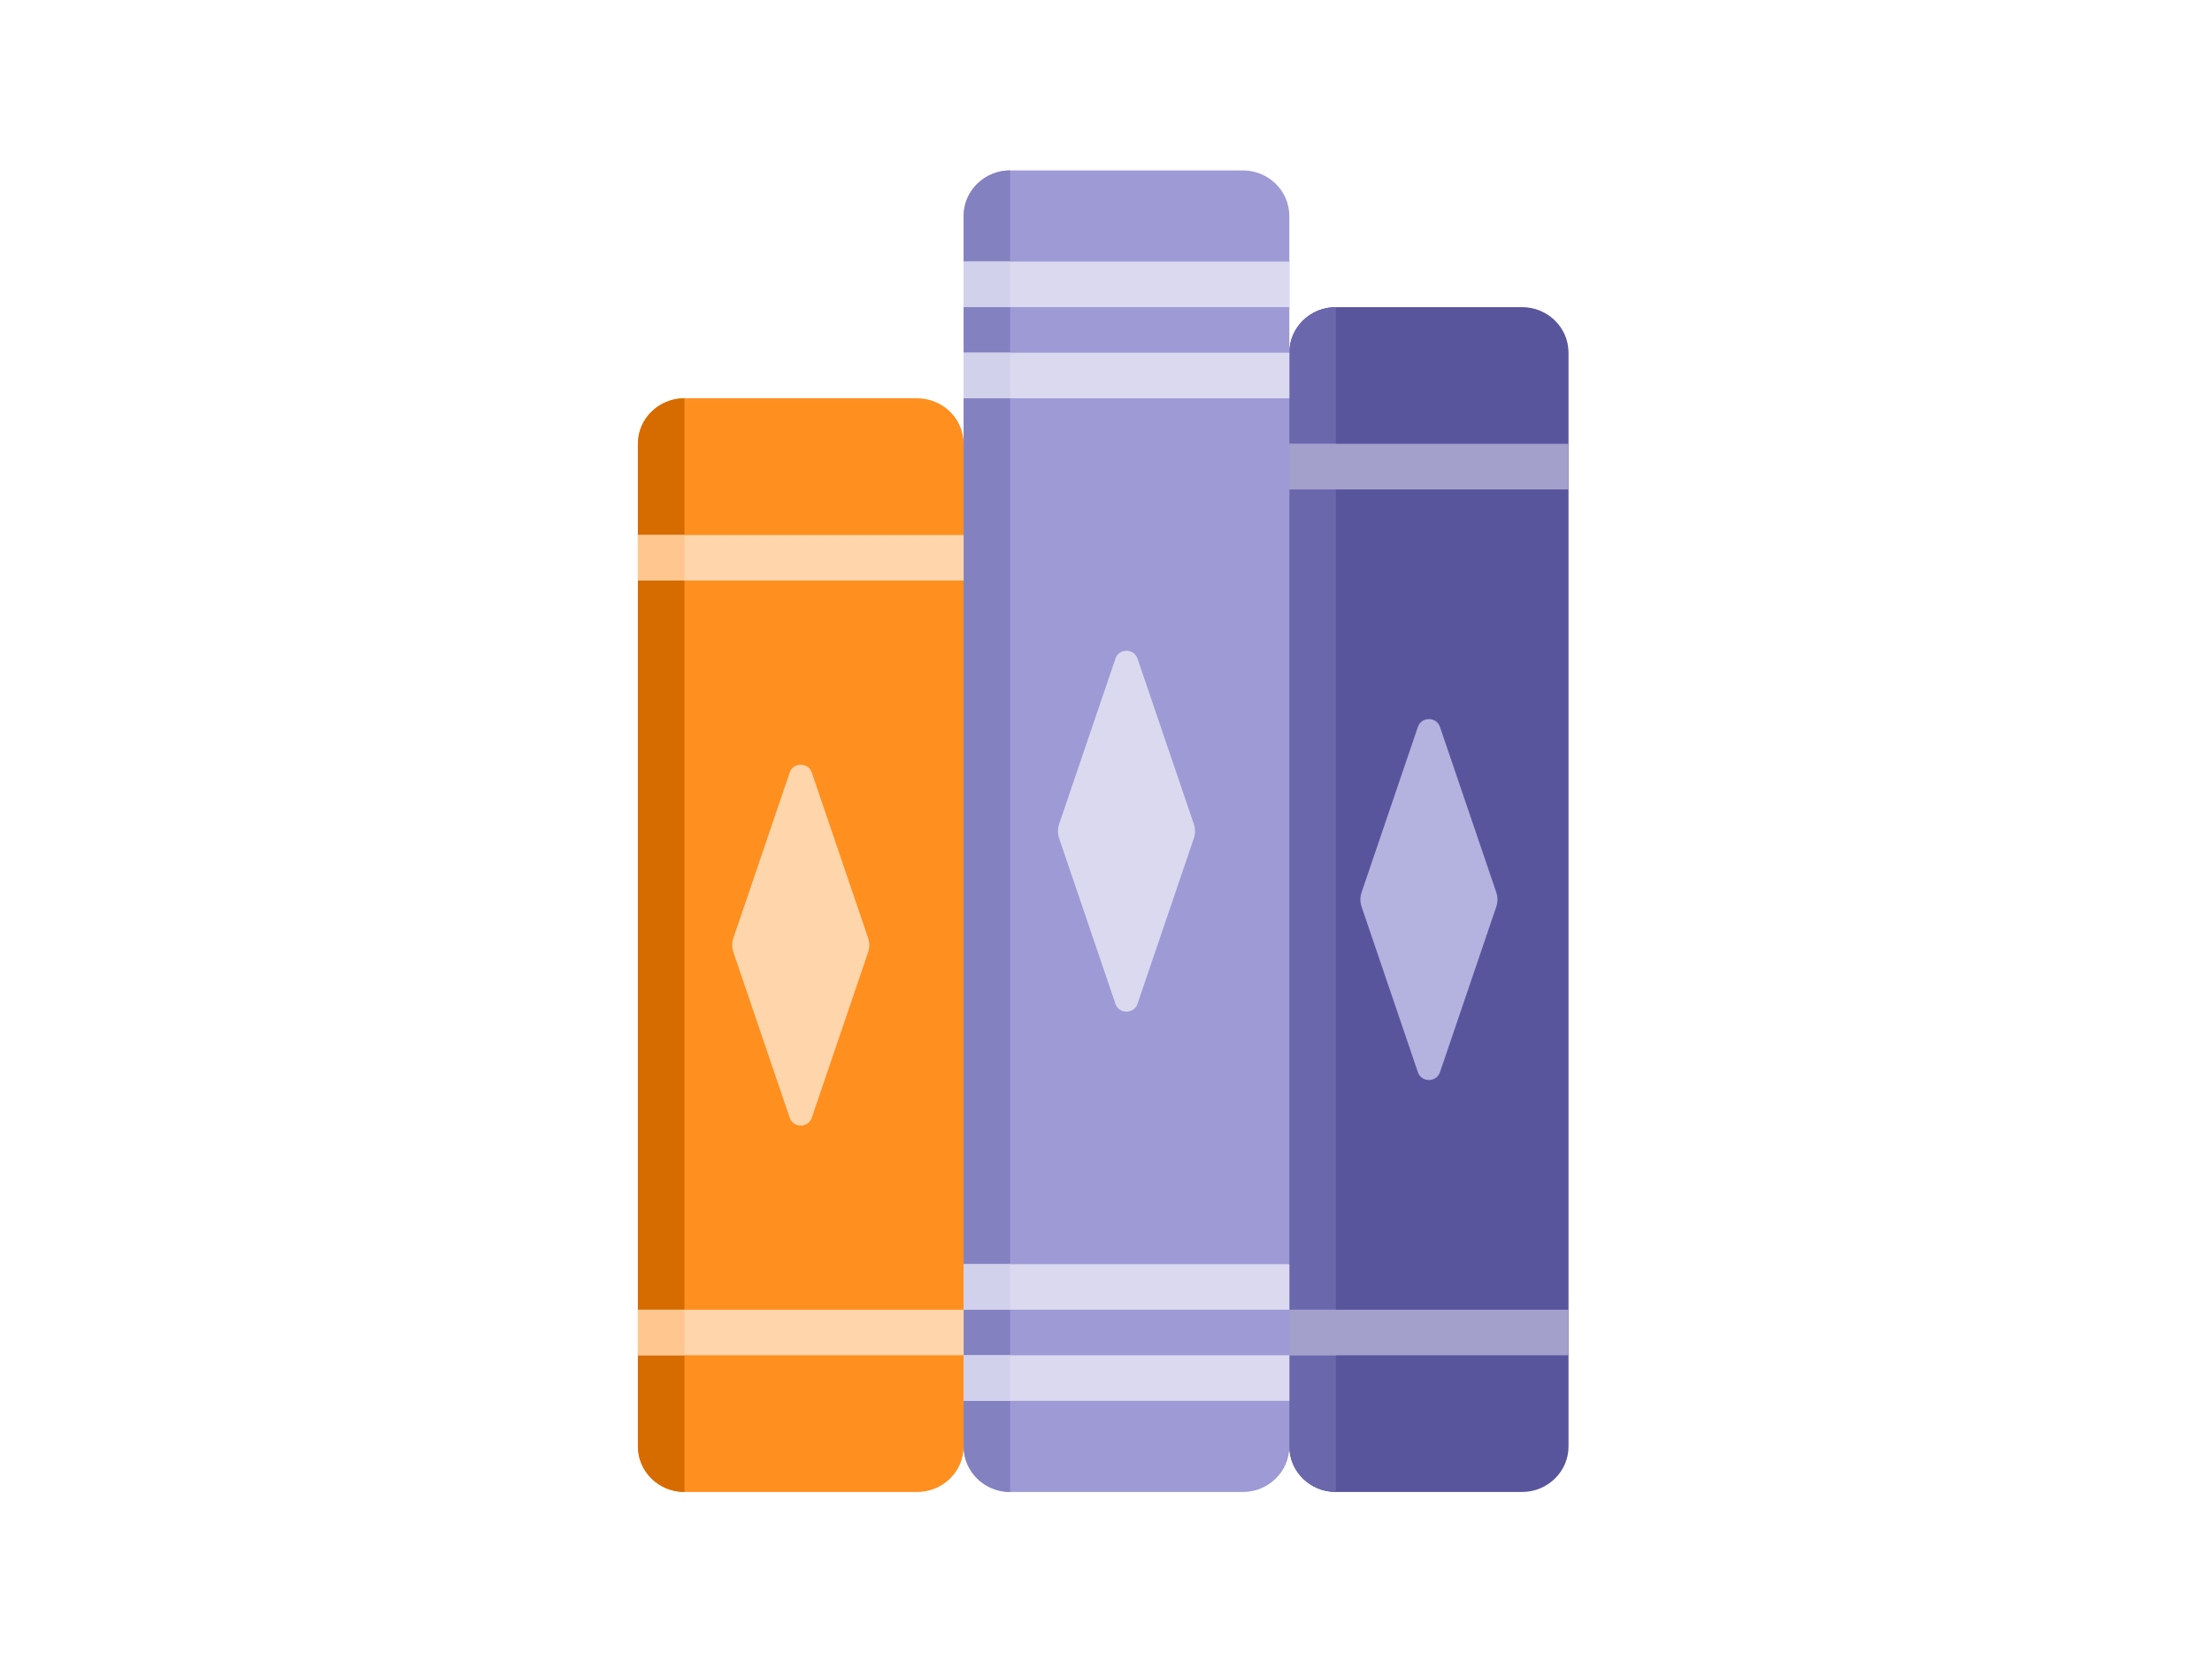
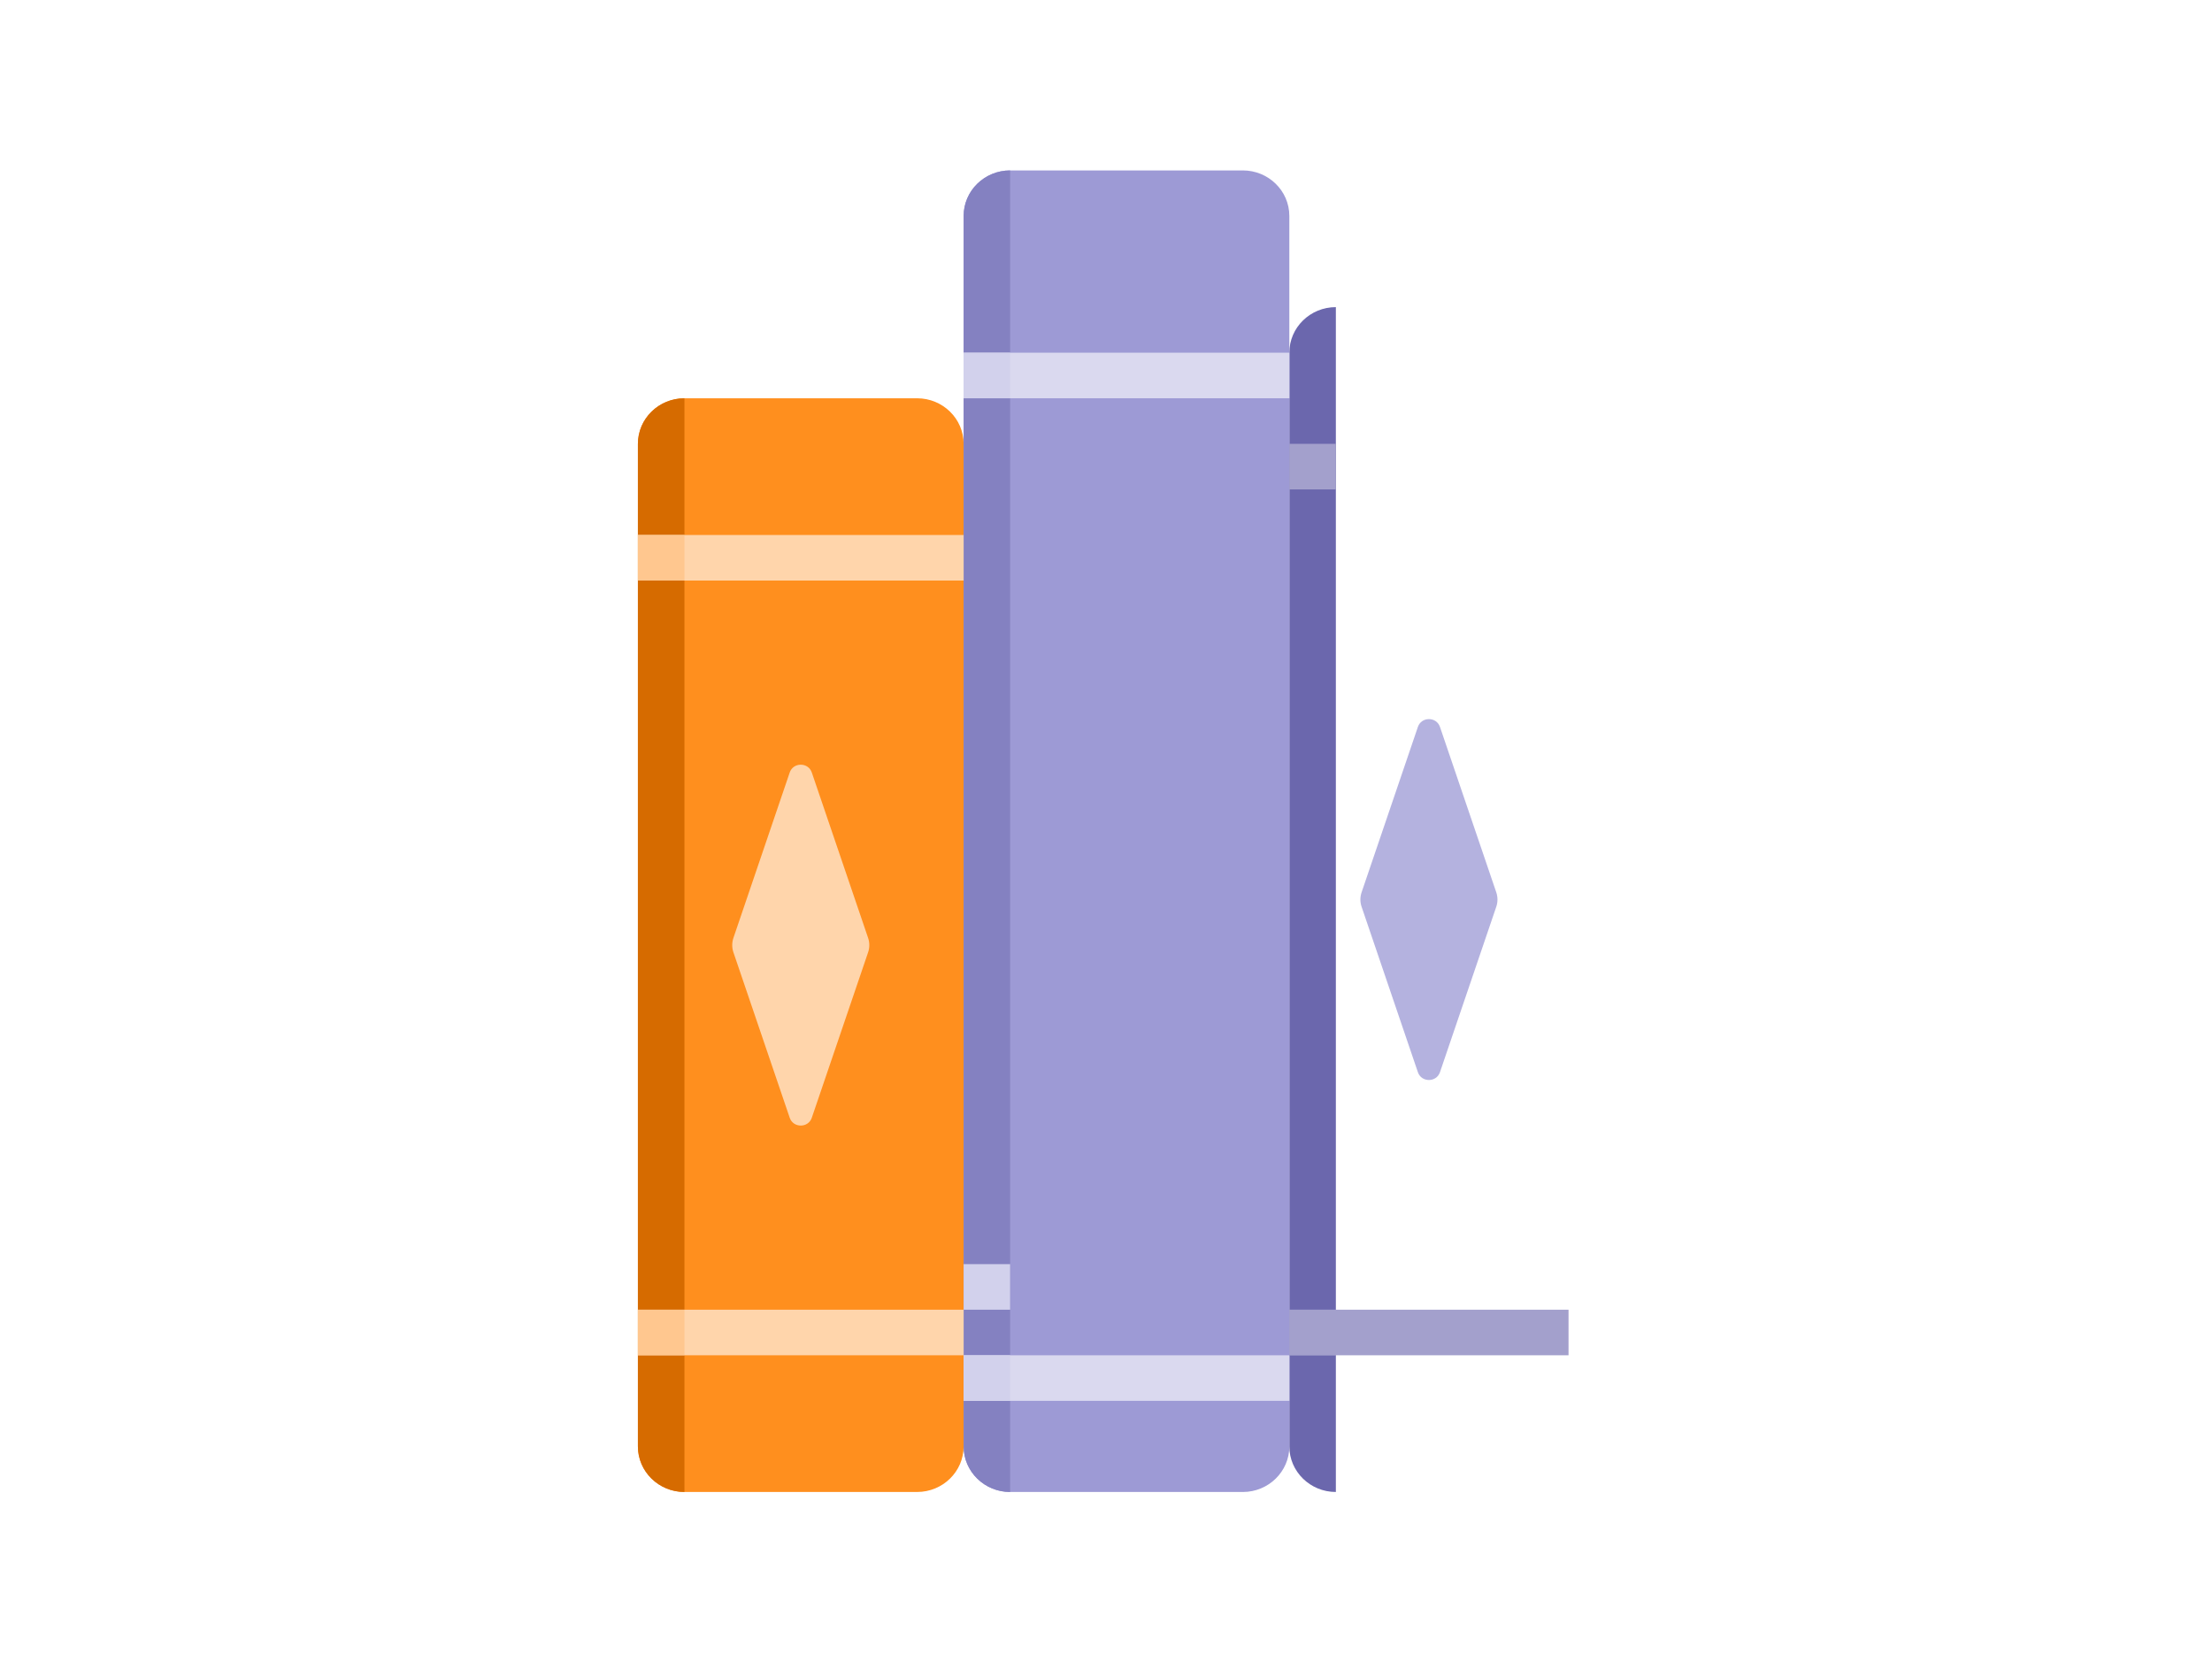
<svg xmlns="http://www.w3.org/2000/svg" width="181" height="136" viewBox="0 0 181 136" fill="none">
  <g clip-path="url(#clip0_194_3537)">
-     <path d="M124.539 122.058H109.309C107.207 122.058 105.502 120.389 105.502 118.33V28.854C105.502 26.795 107.207 25.126 109.309 25.126H124.539C126.642 25.126 128.347 26.795 128.347 28.854V118.33C128.347 120.389 126.642 122.058 124.539 122.058Z" fill="#59559D" />
    <path d="M109.309 25.126C107.207 25.126 105.502 26.795 105.502 28.854V118.33C105.502 120.389 107.207 122.058 109.309 122.058V25.126Z" fill="#6B67AD" />
    <path d="M117.827 87.716L122.435 74.181C122.565 73.799 122.565 73.385 122.435 73.002L117.827 59.468C117.538 58.618 116.31 58.618 116.021 59.468L111.414 73.002C111.283 73.385 111.283 73.799 111.414 74.181L116.021 87.716C116.31 88.566 117.538 88.566 117.827 87.716Z" fill="#B4B2DF" />
    <path d="M75.042 122.058H56.005C53.902 122.058 52.197 120.389 52.197 118.33V36.311C52.197 34.252 53.902 32.583 56.005 32.583H75.042C77.145 32.583 78.85 34.252 78.85 36.311V118.33C78.85 120.389 77.145 122.058 75.042 122.058Z" fill="#FF8F1E" />
    <path d="M52.197 36.311V118.33C52.197 120.389 53.902 122.058 56.005 122.058V32.583C53.902 32.583 52.197 34.252 52.197 36.311Z" fill="#D66B00" />
    <path d="M66.426 91.445L71.034 77.91C71.164 77.527 71.164 77.113 71.034 76.731L66.426 63.196C66.137 62.347 64.909 62.347 64.62 63.196L60.013 76.731C59.883 77.114 59.883 77.528 60.013 77.91L64.62 91.445C64.909 92.294 66.137 92.294 66.426 91.445Z" fill="#FFD5AB" />
    <path d="M101.694 122.059H82.657C80.554 122.059 78.85 120.389 78.85 118.33V17.67C78.849 15.611 80.554 13.942 82.657 13.942H101.694C103.797 13.942 105.502 15.611 105.502 17.67V118.33C105.502 120.389 103.797 122.059 101.694 122.059Z" fill="#9D9AD5" />
    <path d="M82.657 122.059V13.942C80.554 13.942 78.85 15.611 78.85 17.67V118.33C78.849 120.389 80.554 122.059 82.657 122.059Z" fill="#8481C1" />
-     <path d="M93.079 82.125L97.686 68.59C97.816 68.207 97.816 67.794 97.686 67.411L93.079 53.877C92.789 53.027 91.562 53.027 91.273 53.877L86.665 67.411C86.535 67.794 86.535 68.207 86.665 68.59L91.273 82.125C91.562 82.975 92.789 82.975 93.079 82.125Z" fill="#DAD9EF" />
-     <path d="M105.502 21.398H78.85V25.126H105.502V21.398Z" fill="#DAD9EF" />
+     <path d="M105.502 21.398H78.85V25.126V21.398Z" fill="#DAD9EF" />
    <path d="M105.502 28.855H78.85V32.583H105.502V28.855Z" fill="#DAD9EF" />
-     <path d="M105.502 103.418H78.85V107.146H105.502V103.418Z" fill="#DAD9EF" />
    <path d="M105.502 110.874H78.85V114.602H105.502V110.874Z" fill="#DAD9EF" />
    <path d="M78.85 107.146H52.197V110.874H78.85V107.146Z" fill="#FFD5AB" />
    <path d="M128.347 107.146H105.502V110.874H128.347V107.146Z" fill="#A3A0CC" />
-     <path d="M128.347 36.31H105.502V40.039H128.347V36.31Z" fill="#A3A0CC" />
    <path d="M78.85 43.767H52.197V47.495H78.85V43.767Z" fill="#FFD5AB" />
-     <path d="M82.657 21.398H78.85V25.126H82.657V21.398Z" fill="#D2D1EC" />
    <path d="M82.657 28.855H78.85V32.583H82.657V28.855Z" fill="#D2D1EC" />
    <path d="M56.005 43.767H52.197V47.495H56.005V43.767Z" fill="#FFC78F" />
    <path d="M56.005 107.146H52.197V110.874H56.005V107.146Z" fill="#FFC78F" />
    <path d="M109.309 36.31H105.502V40.039H109.309V36.31Z" fill="#A3A0CC" />
    <path d="M109.309 107.146H105.502V110.874H109.309V107.146Z" fill="#A3A0CC" />
    <path d="M82.657 103.418H78.85V107.146H82.657V103.418Z" fill="#D2D1EC" />
    <path d="M82.657 110.874H78.85V114.602H82.657V110.874Z" fill="#D2D1EC" />
  </g>
  <defs>
    <clipPath id="clip0_194_3537">
      <rect width="110.417" height="108.117" fill="white" transform="translate(35.063 13.942)" />
    </clipPath>
  </defs>
</svg>